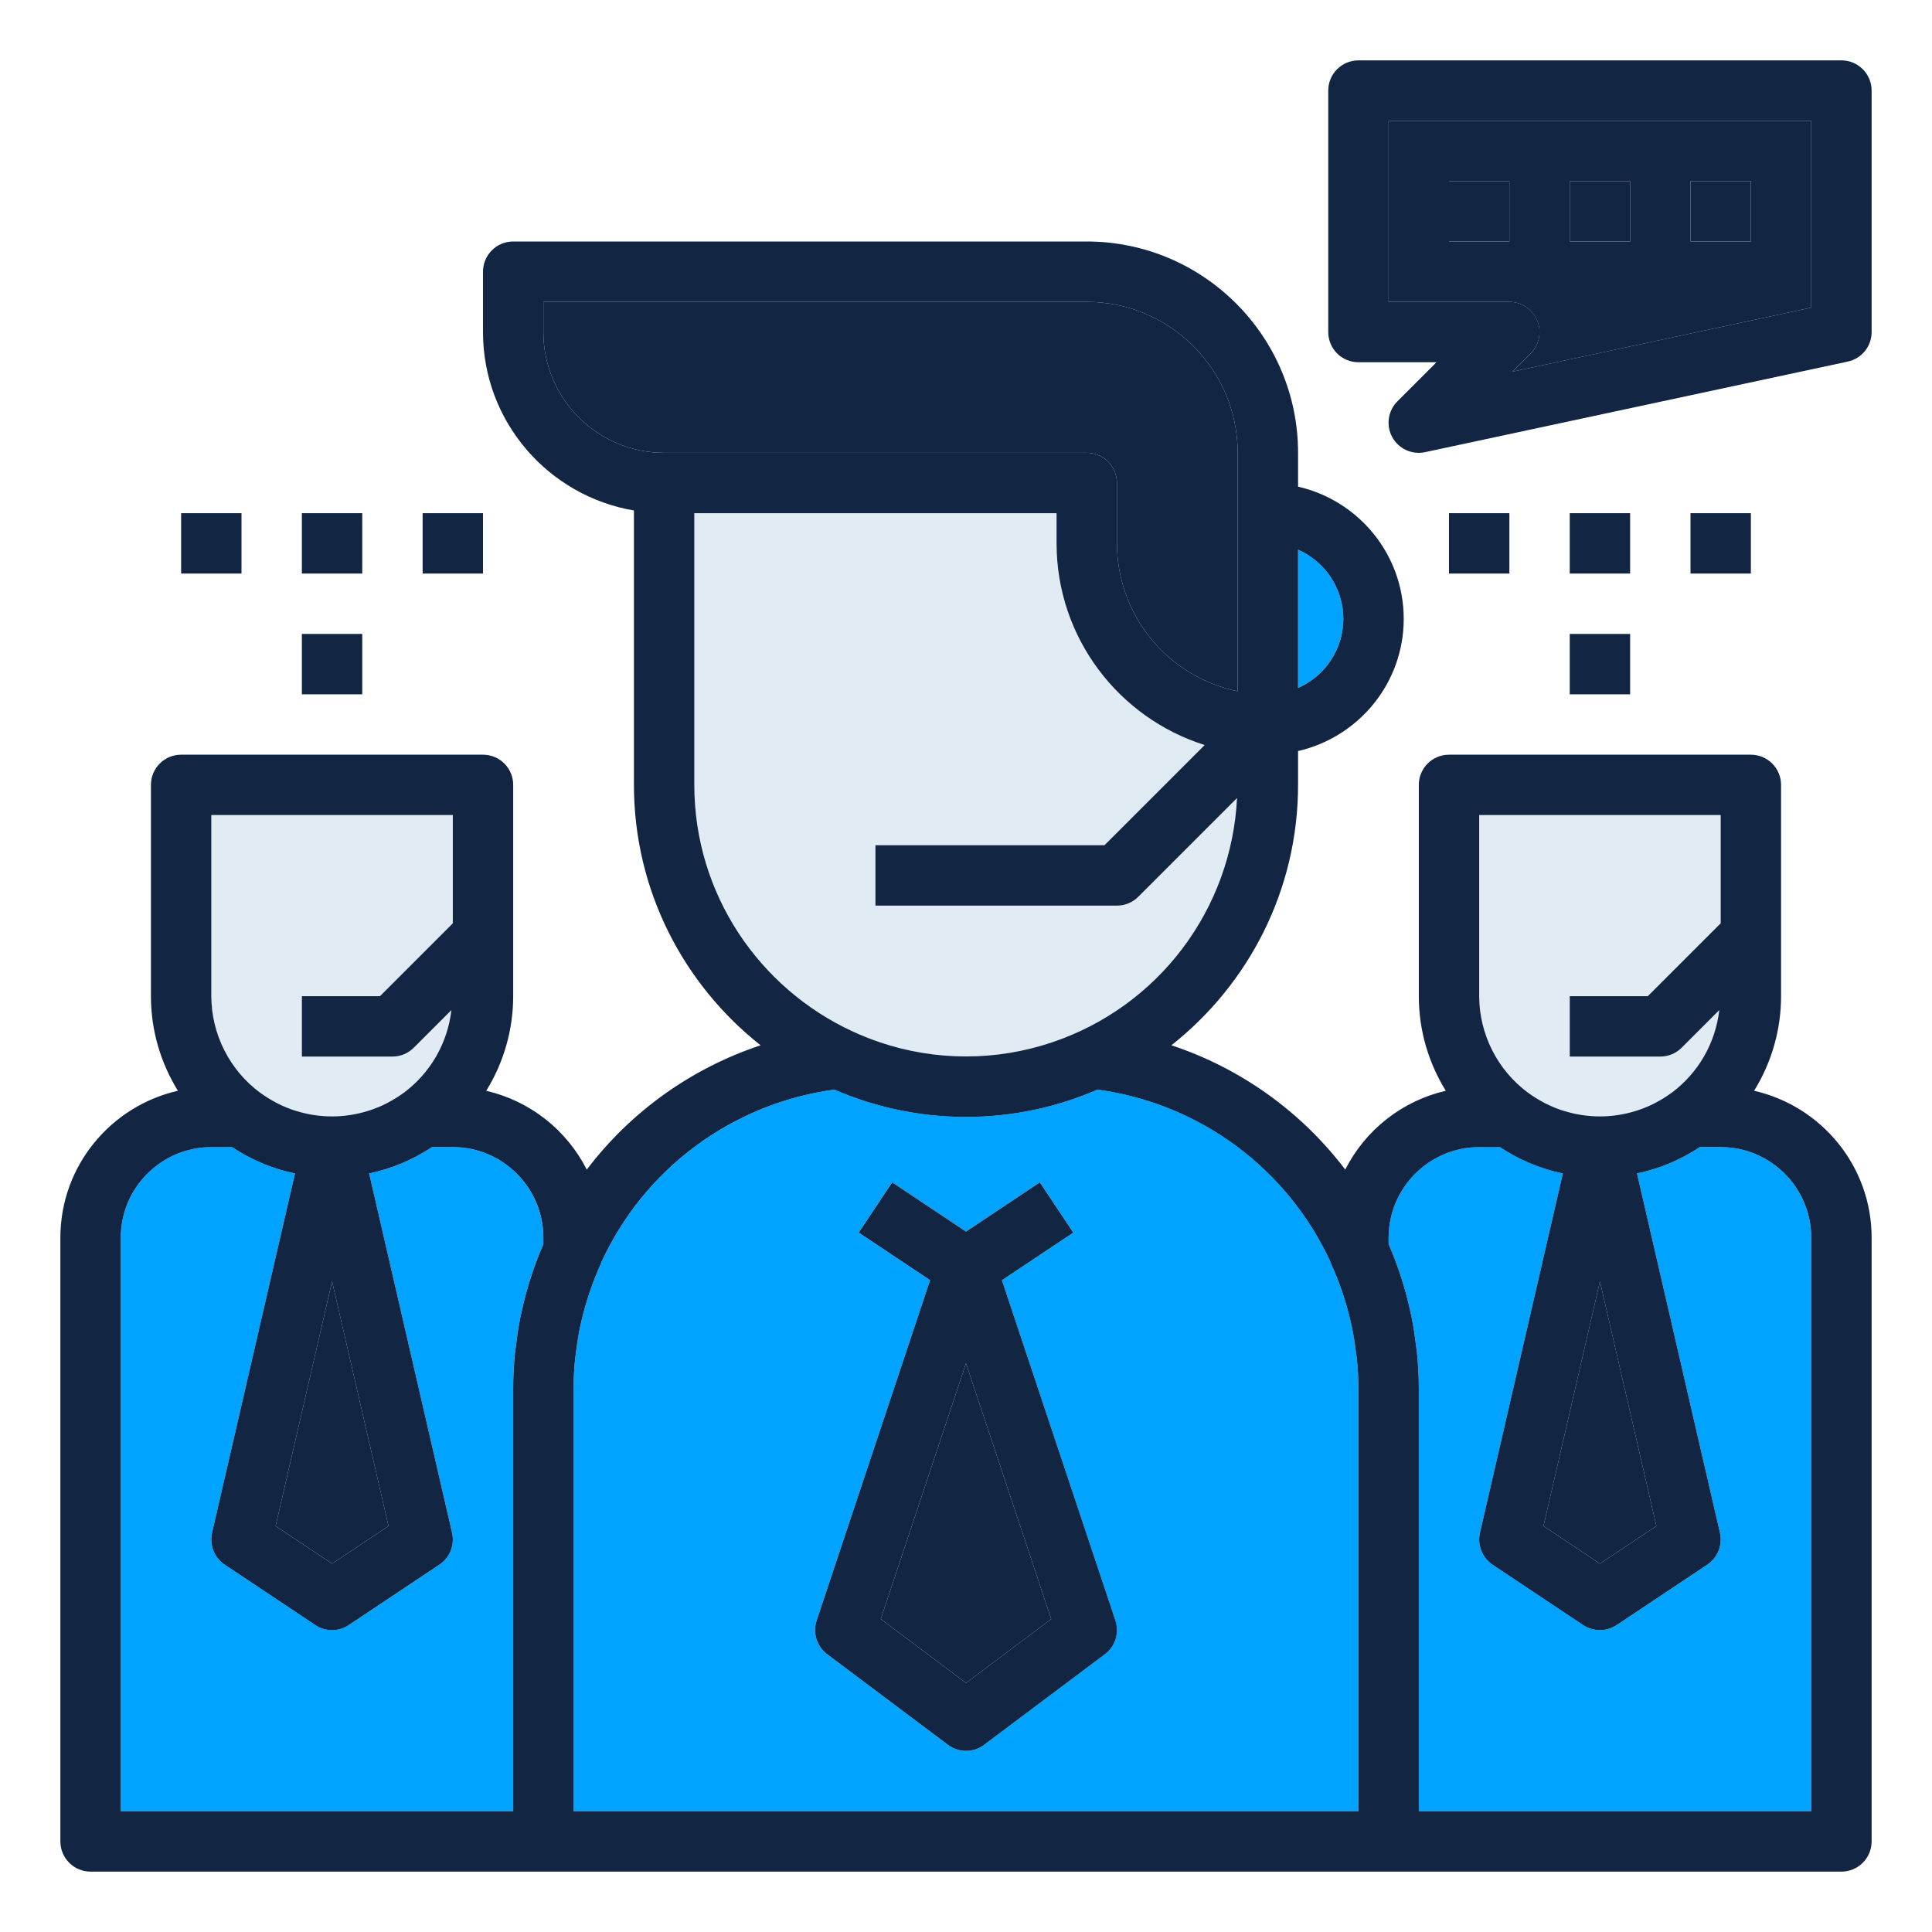
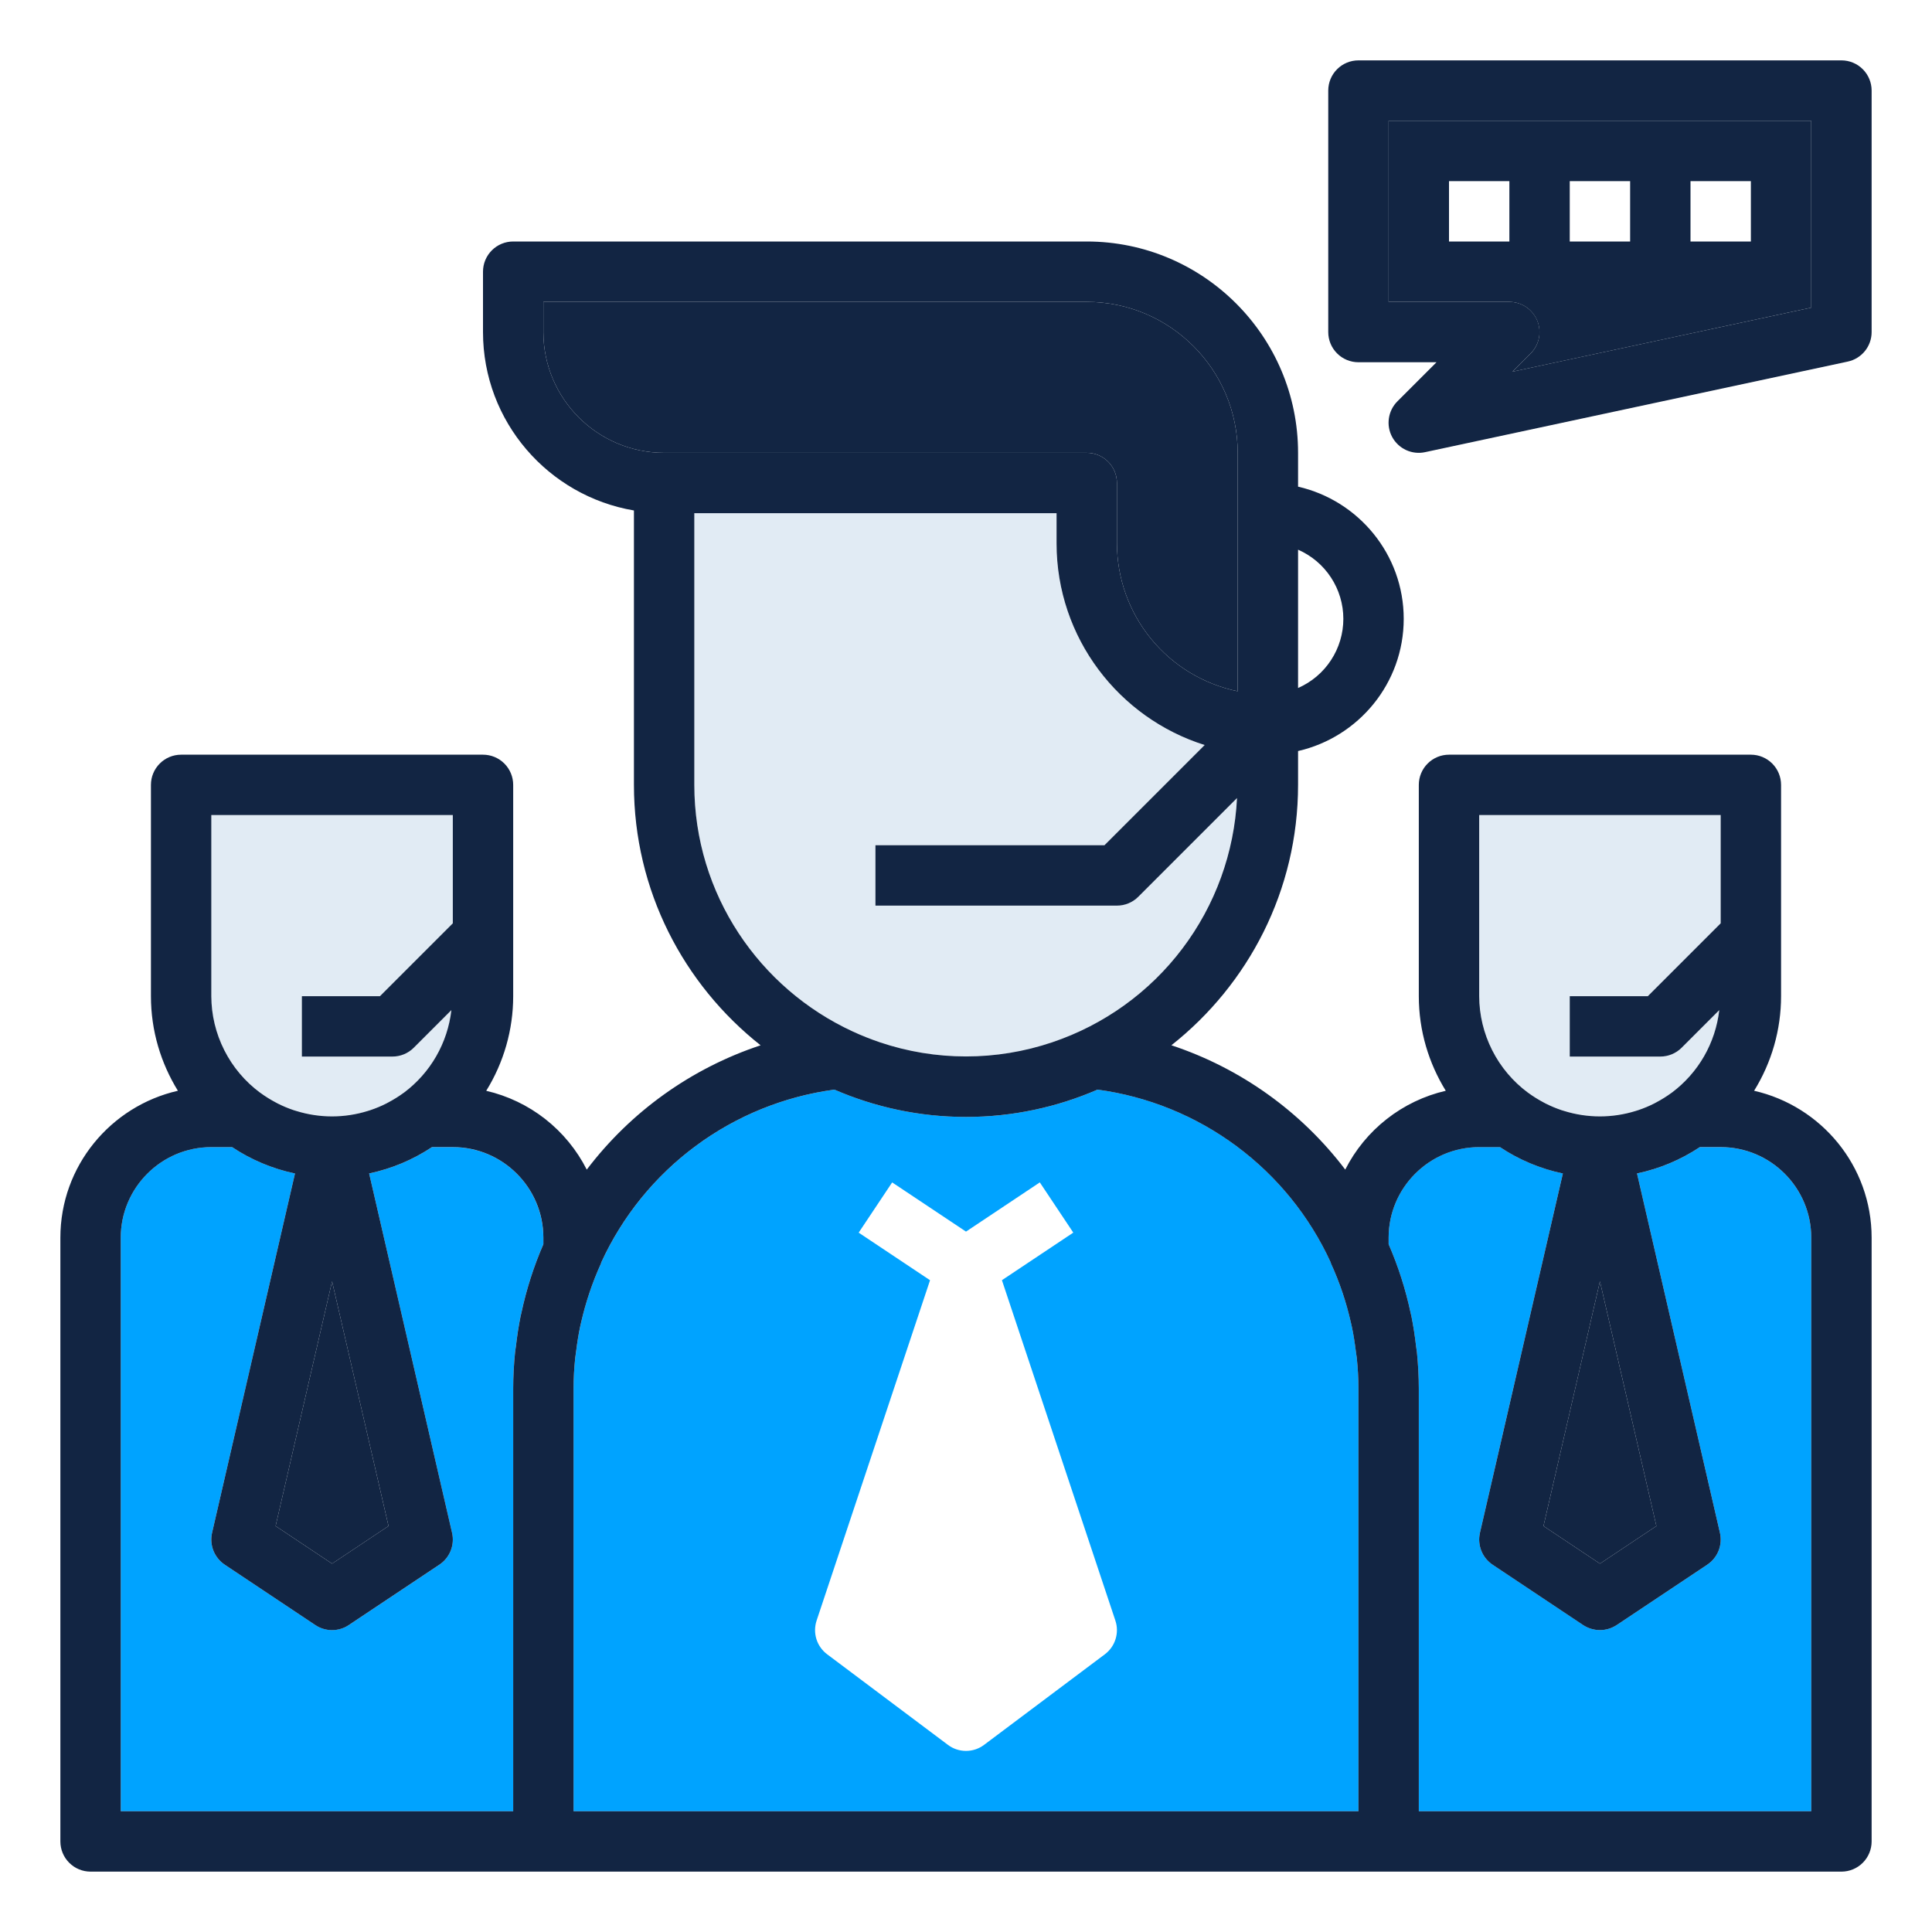
<svg xmlns="http://www.w3.org/2000/svg" width="64" height="64" viewBox="0 0 64 64" fill="none">
-   <path d="M44.5 20.5C44.5 20.014 44.358 19.538 44.091 19.131C43.825 18.724 43.446 18.404 43 18.209V22.791C43.446 22.596 43.825 22.276 44.091 21.869C44.358 21.462 44.5 20.986 44.5 20.5Z" fill="#00A3FF" />
  <path d="M8.618 36.194L8.625 36.198C8.789 36.32 8.961 36.424 9.137 36.518L9.202 36.553C9.373 36.64 9.549 36.713 9.728 36.773L9.82 36.801C10.589 37.04 11.413 37.04 12.182 36.801C12.213 36.791 12.244 36.783 12.274 36.772C12.453 36.711 12.629 36.639 12.8 36.552L12.865 36.517C13.041 36.423 13.213 36.319 13.377 36.197L13.384 36.193C13.818 35.868 14.182 35.458 14.452 34.988C14.722 34.518 14.893 33.998 14.955 33.459L13.709 34.705C13.616 34.798 13.506 34.873 13.384 34.923C13.262 34.974 13.132 35 13 35H10V33H12.586L15 30.586V27H7V33C7 34.31 7.642 35.464 8.618 36.194Z" fill="#E1EBF4" />
  <path d="M57 38H56.31C55.678 38.421 54.971 38.717 54.228 38.873L56.975 50.776C57.068 51.181 56.901 51.602 56.555 51.833L53.555 53.833C53.39 53.941 53.197 53.999 53 53.999C52.803 53.999 52.61 53.941 52.445 53.832L49.445 51.832C49.276 51.719 49.145 51.558 49.07 51.369C48.995 51.18 48.979 50.973 49.025 50.775L51.772 38.872C51.029 38.716 50.322 38.42 49.69 37.999H49C47.346 37.999 46 39.345 46 40.999V41.217C46.313 41.939 46.559 42.694 46.726 43.48L46.753 43.594C46.82 43.925 46.871 44.261 46.91 44.601C46.918 44.668 46.932 44.735 46.938 44.802C46.977 45.197 47 45.596 47 46V60H60V41C60 39.346 58.654 38 57 38Z" fill="#00A3FF" />
  <path d="M46 10H50C50.197 10.001 50.39 10.06 50.554 10.17C50.718 10.28 50.845 10.436 50.921 10.619C50.996 10.801 51.016 11.001 50.978 11.195C50.94 11.389 50.846 11.567 50.707 11.707L50.102 12.313L60 10.191V4H46V10ZM56 6H58V8H56V6ZM52 6H54V8H52V6ZM48 6H50V8H48V6ZM53 51.798L54.87 50.552L53 42.447L51.13 50.552L53 51.798Z" fill="#122543" />
  <path d="M50.618 36.194L50.625 36.198C50.789 36.32 50.961 36.424 51.137 36.518L51.202 36.553C51.373 36.64 51.549 36.713 51.728 36.773L51.82 36.801C52.589 37.04 53.413 37.04 54.182 36.801C54.213 36.791 54.244 36.783 54.274 36.772C54.453 36.711 54.629 36.639 54.8 36.552L54.865 36.517C55.041 36.423 55.213 36.319 55.377 36.197L55.384 36.193C55.819 35.868 56.182 35.459 56.452 34.988C56.722 34.518 56.894 33.998 56.955 33.459L55.709 34.705C55.616 34.798 55.506 34.873 55.384 34.923C55.262 34.974 55.132 35 55 35H52V33H54.586L57 30.586V27H49V33C49 34.31 49.642 35.464 50.618 36.194ZM28.249 34.171C28.54 34.305 28.837 34.424 29.14 34.527C30.995 35.154 33.004 35.154 34.859 34.527L34.861 34.526C36.575 33.948 38.075 32.867 39.166 31.425C40.257 29.982 40.888 28.244 40.977 26.437L37.706 29.708C37.613 29.801 37.503 29.874 37.382 29.924C37.261 29.974 37.131 30 37 30H29V28H36.586L39.906 24.68C37.066 23.787 35 21.131 35 18V17H23V26C23 29.623 25.157 32.745 28.249 34.171Z" fill="#E1EBF4" />
  <path d="M37 16V18C37.002 19.152 37.4 20.268 38.129 21.161C38.858 22.053 39.871 22.667 41 22.899V15C41 12.243 38.757 10 36 10H18V11C18 13.206 19.794 15 22 15H36C36.265 15 36.52 15.105 36.707 15.293C36.895 15.48 37 15.735 37 16Z" fill="#122543" />
  <path d="M15 38H14.31C13.678 38.421 12.971 38.717 12.228 38.873L14.975 50.776C15.068 51.181 14.901 51.602 14.555 51.833L11.555 53.833C11.39 53.941 11.197 53.999 11 53.999C10.803 53.999 10.61 53.941 10.445 53.832L7.445 51.832C7.276 51.719 7.145 51.558 7.07 51.369C6.995 51.18 6.979 50.973 7.025 50.775L9.772 38.872C9.029 38.717 8.322 38.421 7.69 38H7C5.346 38 4 39.346 4 41V60H17V46C17 45.596 17.022 45.197 17.061 44.802C17.068 44.735 17.081 44.668 17.089 44.601C17.128 44.261 17.179 43.925 17.246 43.594L17.273 43.48C17.44 42.694 17.686 41.939 17.999 41.217V41C17.998 40.205 17.682 39.442 17.12 38.88C16.558 38.317 15.795 38.001 15 38Z" fill="#00A3FF" />
  <path d="M11 51.798L12.87 50.552L11 42.447L9.13 50.552L11 51.798Z" fill="#122543" />
  <path d="M44.917 44.776C44.883 44.495 44.838 44.215 44.78 43.938L44.749 43.803C44.596 43.133 44.376 42.48 44.091 41.854C44.086 41.844 44.088 41.832 44.084 41.822C43.384 40.293 42.309 38.966 40.958 37.965C39.608 36.963 38.025 36.32 36.359 36.095C35.021 36.675 33.548 37 32 37C30.452 37 28.979 36.675 27.642 36.095C25.976 36.32 24.393 36.963 23.043 37.965C21.692 38.966 20.617 40.293 19.917 41.822C19.913 41.832 19.915 41.844 19.91 41.854C19.624 42.479 19.404 43.132 19.252 43.803C19.242 43.848 19.23 43.893 19.221 43.938C19.163 44.215 19.118 44.495 19.084 44.776C19.076 44.845 19.063 44.912 19.056 44.981C19.019 45.319 19.001 45.66 19 46V60H45V46C45 45.658 44.98 45.318 44.945 44.981C44.938 44.912 44.925 44.844 44.917 44.776ZM36.6 54.8L32.6 57.8C32.427 57.931 32.217 58.001 32 58.001C31.783 58.001 31.573 57.931 31.4 57.8L27.4 54.8C27.232 54.674 27.108 54.499 27.045 54.298C26.983 54.098 26.985 53.883 27.051 53.684L30.809 42.409L28.445 40.833L29.554 39.169L32 40.798L34.445 39.168L35.554 40.832L33.19 42.408L36.948 53.683C37.015 53.882 37.017 54.097 36.954 54.298C36.892 54.498 36.768 54.674 36.6 54.8Z" fill="#00A3FF" />
-   <path d="M29.177 53.633L32 55.75L34.823 53.633L32 45.162L29.177 53.633Z" fill="#122543" />
-   <path d="M33.19 42.408L35.554 40.832L34.445 39.168L32 40.798L29.555 39.168L28.446 40.832L30.81 42.408L27.052 53.683C26.985 53.882 26.983 54.097 27.046 54.297C27.109 54.498 27.233 54.673 27.401 54.799L31.401 57.799C31.574 57.93 31.784 58 32.001 58C32.218 58 32.428 57.93 32.601 57.799L36.601 54.799C36.769 54.673 36.893 54.498 36.956 54.297C37.018 54.097 37.016 53.882 36.95 53.683L33.19 42.408ZM32 55.75L29.177 53.633L32 45.162L34.823 53.633L32 55.75Z" fill="#122543" />
  <path d="M58.107 36.133C58.69 35.192 59 34.107 59 33V26C59 25.735 58.895 25.48 58.707 25.293C58.52 25.105 58.265 25 58 25H48C47.735 25 47.48 25.105 47.293 25.293C47.105 25.48 47 25.735 47 26V33C47 34.149 47.33 35.22 47.893 36.133C47.181 36.298 46.513 36.618 45.938 37.069C45.363 37.52 44.893 38.092 44.563 38.744C43.103 36.821 41.096 35.385 38.804 34.626C41.355 32.61 43 29.497 43 26V24.879C45 24.422 46.5 22.636 46.5 20.5C46.5 18.364 45 16.578 43 16.121V15C43 11.14 39.86 8 36 8H17C16.735 8 16.48 8.105 16.293 8.293C16.105 8.48 16 8.735 16 9V11C16 13.967 18.167 16.431 21 16.91V26C21 29.497 22.645 32.61 25.196 34.627C22.904 35.386 20.897 36.822 19.437 38.745C19.107 38.093 18.637 37.521 18.062 37.069C17.487 36.618 16.819 36.299 16.107 36.134C16.69 35.193 17 34.107 17 33V26C17 25.735 16.895 25.48 16.707 25.293C16.52 25.105 16.265 25 16 25H6C5.735 25 5.48 25.105 5.293 25.293C5.105 25.48 5 25.735 5 26V33C5 34.149 5.33 35.22 5.893 36.133C3.669 36.64 2 38.625 2 41V61C2 61.265 2.105 61.52 2.293 61.707C2.48 61.895 2.735 62 3 62H61C61.265 62 61.52 61.895 61.707 61.707C61.895 61.52 62 61.265 62 61V41C62 38.625 60.331 36.64 58.107 36.133ZM54.87 50.552L53 51.798L51.13 50.552L53 42.447L54.87 50.552ZM49 27H57V30.586L54.586 33H52V35H55C55.265 35 55.52 34.895 55.707 34.707L56.953 33.461C56.891 34 56.72 34.52 56.45 34.99C56.18 35.46 55.816 35.87 55.382 36.195L55.375 36.199C55.213 36.318 55.041 36.425 54.863 36.519L54.798 36.554C54.627 36.641 54.451 36.714 54.272 36.774L54.18 36.803C53.411 37.042 52.587 37.042 51.818 36.803L51.726 36.775C51.546 36.714 51.37 36.641 51.2 36.555L51.135 36.52C50.957 36.426 50.785 36.319 50.623 36.2L50.616 36.196C50.117 35.826 49.71 35.344 49.43 34.789C49.149 34.234 49.002 33.622 49 33V27ZM44.5 20.5C44.5 20.986 44.358 21.462 44.091 21.869C43.825 22.276 43.446 22.596 43 22.791V18.209C43.446 18.404 43.825 18.724 44.091 19.131C44.358 19.538 44.5 20.014 44.5 20.5ZM18 11V10H36C38.757 10 41 12.243 41 15V22.899C39.872 22.667 38.858 22.053 38.129 21.161C37.4 20.268 37.002 19.152 37 18V16C37 15.735 36.895 15.48 36.707 15.293C36.52 15.105 36.265 15 36 15H22C19.794 15 18 13.206 18 11ZM23 26V17H35V18C35 21.131 37.066 23.787 39.906 24.68L36.586 28H29V30H37C37.265 30 37.52 29.895 37.707 29.707L40.978 26.436C40.889 28.243 40.258 29.981 39.167 31.424C38.077 32.867 36.576 33.947 34.862 34.525L34.86 34.526C33.005 35.153 30.996 35.153 29.141 34.526L29.139 34.525C28.837 34.422 28.54 34.304 28.25 34.17C25.157 32.745 23 29.623 23 26ZM12.87 50.552L11 51.798L9.13 50.552L11 42.447L12.87 50.552ZM7 27H15V30.586L12.586 33H10V35H13C13.265 35 13.52 34.895 13.707 34.707L14.953 33.461C14.891 34 14.72 34.52 14.45 34.99C14.18 35.46 13.816 35.87 13.382 36.195L13.375 36.199C13.213 36.318 13.041 36.425 12.863 36.519L12.798 36.554C12.627 36.641 12.451 36.714 12.272 36.774L12.18 36.803C11.411 37.042 10.587 37.042 9.818 36.803L9.726 36.775C9.546 36.714 9.37 36.641 9.2 36.555L9.135 36.52C8.957 36.426 8.785 36.319 8.623 36.2L8.616 36.196C8.116 35.826 7.71 35.344 7.43 34.789C7.149 34.234 7.002 33.622 7 33V27ZM4 41C4 39.346 5.346 38 7 38H7.69C8.322 38.421 9.029 38.717 9.772 38.873L7.025 50.775C6.932 51.18 7.099 51.601 7.445 51.832L10.445 53.832C10.609 53.942 10.803 54 11 54C11.197 54 11.391 53.942 11.555 53.832L14.555 51.832C14.724 51.719 14.855 51.558 14.93 51.369C15.005 51.18 15.021 50.973 14.975 50.775L12.228 38.872C12.971 38.716 13.678 38.42 14.31 37.999H15C16.654 37.999 18 39.345 18 40.999V41.217C17.683 41.945 17.44 42.703 17.274 43.48L17.247 43.594C17.18 43.925 17.129 44.261 17.09 44.601C17.082 44.668 17.068 44.735 17.062 44.802C17.022 45.197 17 45.596 17 46V60H4V41ZM19 46C19 45.658 19.02 45.318 19.055 44.981C19.062 44.912 19.075 44.844 19.083 44.776C19.118 44.495 19.161 44.215 19.22 43.938C19.229 43.893 19.241 43.848 19.251 43.803C19.403 43.139 19.62 42.488 19.909 41.854C19.914 41.844 19.912 41.832 19.916 41.822C20.616 40.293 21.691 38.966 23.042 37.965C24.392 36.963 25.975 36.32 27.641 36.095C28.979 36.675 30.452 37 32 37C33.548 37 35.021 36.675 36.358 36.095C38.024 36.32 39.606 36.963 40.957 37.965C42.308 38.966 43.383 40.293 44.083 41.822C44.087 41.832 44.085 41.844 44.09 41.854C44.38 42.487 44.597 43.139 44.748 43.803C44.758 43.848 44.77 43.893 44.779 43.938C44.838 44.215 44.881 44.495 44.916 44.776C44.924 44.845 44.937 44.912 44.945 44.981C44.98 45.318 45 45.658 45 46V60H19V46ZM60 60H47V46C47 45.596 46.977 45.197 46.938 44.802C46.931 44.735 46.918 44.668 46.91 44.601C46.871 44.261 46.82 43.925 46.753 43.594L46.726 43.48C46.56 42.703 46.317 41.945 46 41.217V41C46 39.346 47.346 38 49 38H49.69C50.322 38.421 51.029 38.717 51.772 38.873L49.025 50.776C48.932 51.181 49.099 51.602 49.445 51.833L52.445 53.833C52.61 53.941 52.803 53.999 53 53.999C53.197 53.999 53.39 53.941 53.555 53.832L56.555 51.832C56.724 51.719 56.855 51.558 56.93 51.369C57.005 51.18 57.021 50.973 56.975 50.775L54.228 38.872C54.971 38.716 55.678 38.42 56.31 37.999H57C58.654 37.999 60 39.345 60 40.999V60Z" fill="#122543" />
-   <path d="M52 21H54V23H52V21ZM52 17H54V19H52V17ZM56 17H58V19H56V17ZM48 17H50V19H48V17ZM10 21H12V23H10V21ZM10 17H12V19H10V17ZM14 17H16V19H14V17ZM6 17H8V19H6V17ZM48 6H50V8H48V6ZM52 6H54V8H52V6ZM56 6H58V8H56V6Z" fill="#122543" />
  <path d="M61 2H45C44.735 2 44.48 2.105 44.293 2.293C44.105 2.48 44 2.735 44 3V11C44 11.265 44.105 11.52 44.293 11.707C44.48 11.895 44.735 12 45 12H47.586L46.293 13.293C46.14 13.445 46.04 13.643 46.009 13.857C45.977 14.071 46.016 14.289 46.119 14.479C46.223 14.669 46.385 14.82 46.581 14.91C46.778 15 46.998 15.024 47.209 14.978L61.209 11.978C61.433 11.93 61.634 11.807 61.778 11.629C61.922 11.451 62 11.229 62 11V3C62 2.735 61.895 2.48 61.707 2.293C61.52 2.105 61.265 2 61 2ZM60 10.191L50.102 12.312L50.707 11.706C50.846 11.566 50.941 11.388 50.98 11.194C51.018 11.001 50.998 10.8 50.923 10.617C50.847 10.435 50.719 10.279 50.555 10.169C50.391 10.059 50.197 10 50 10H46V4H60V10.191Z" fill="#122543" />
</svg>